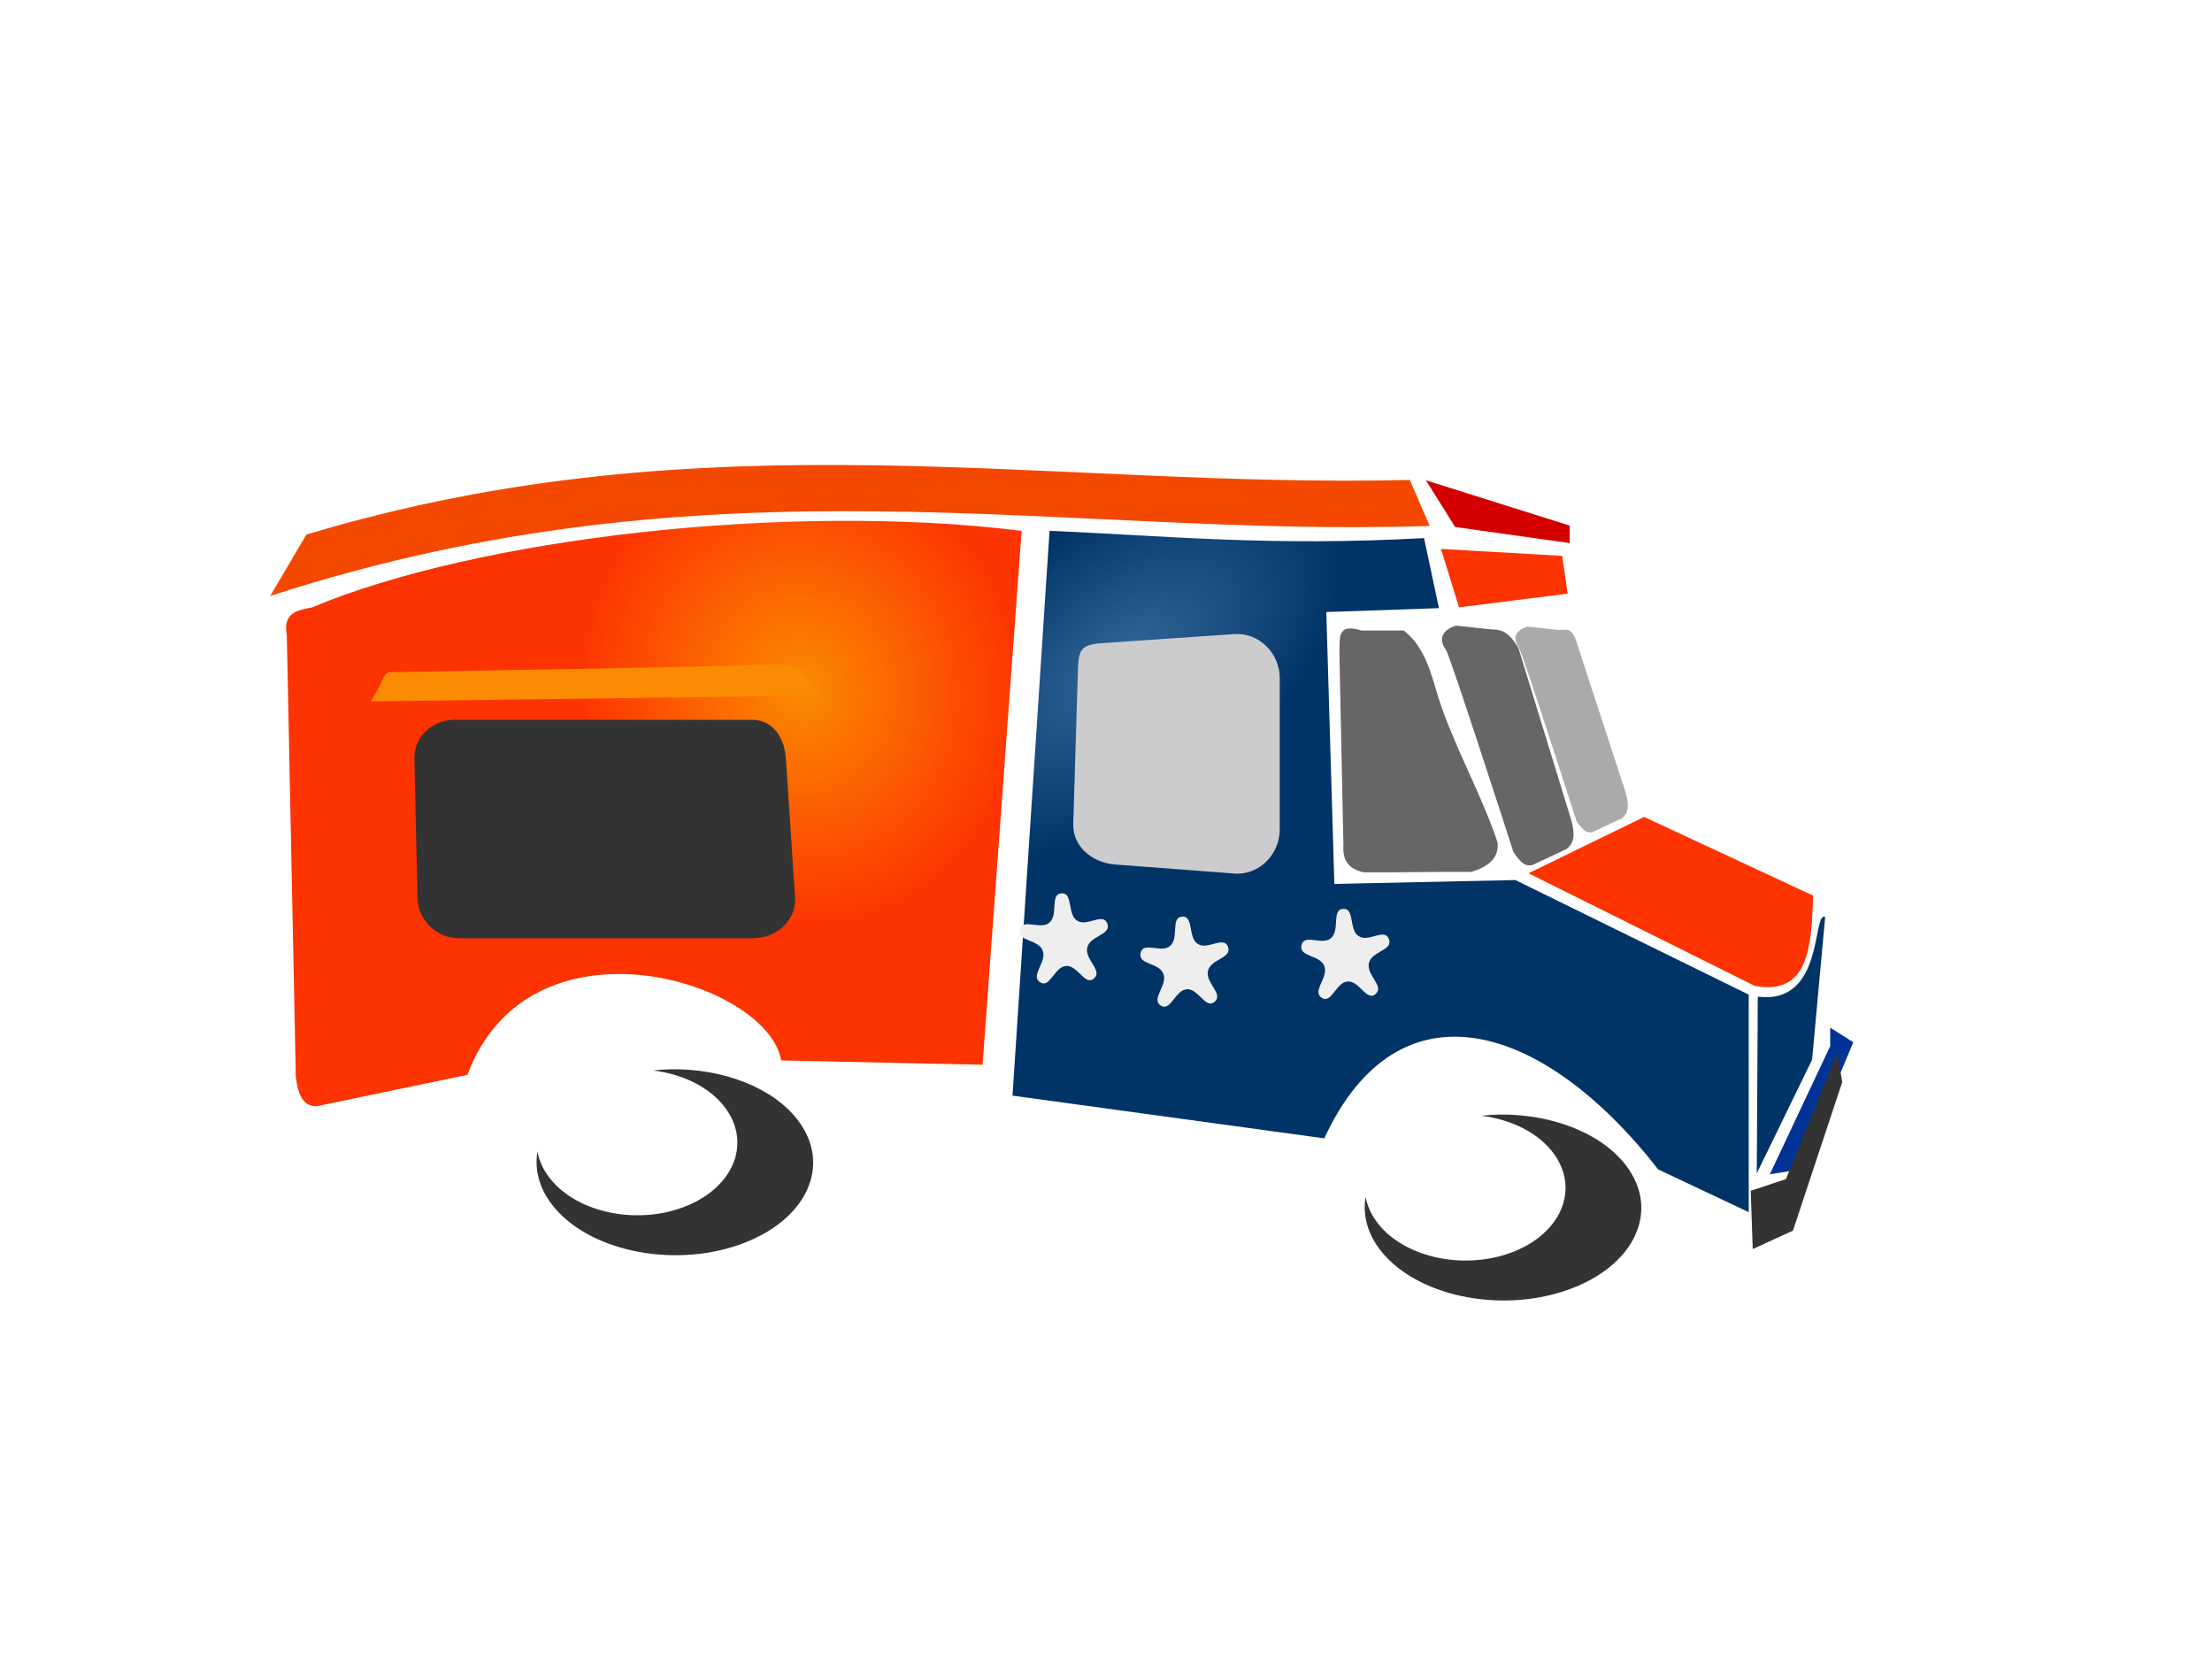
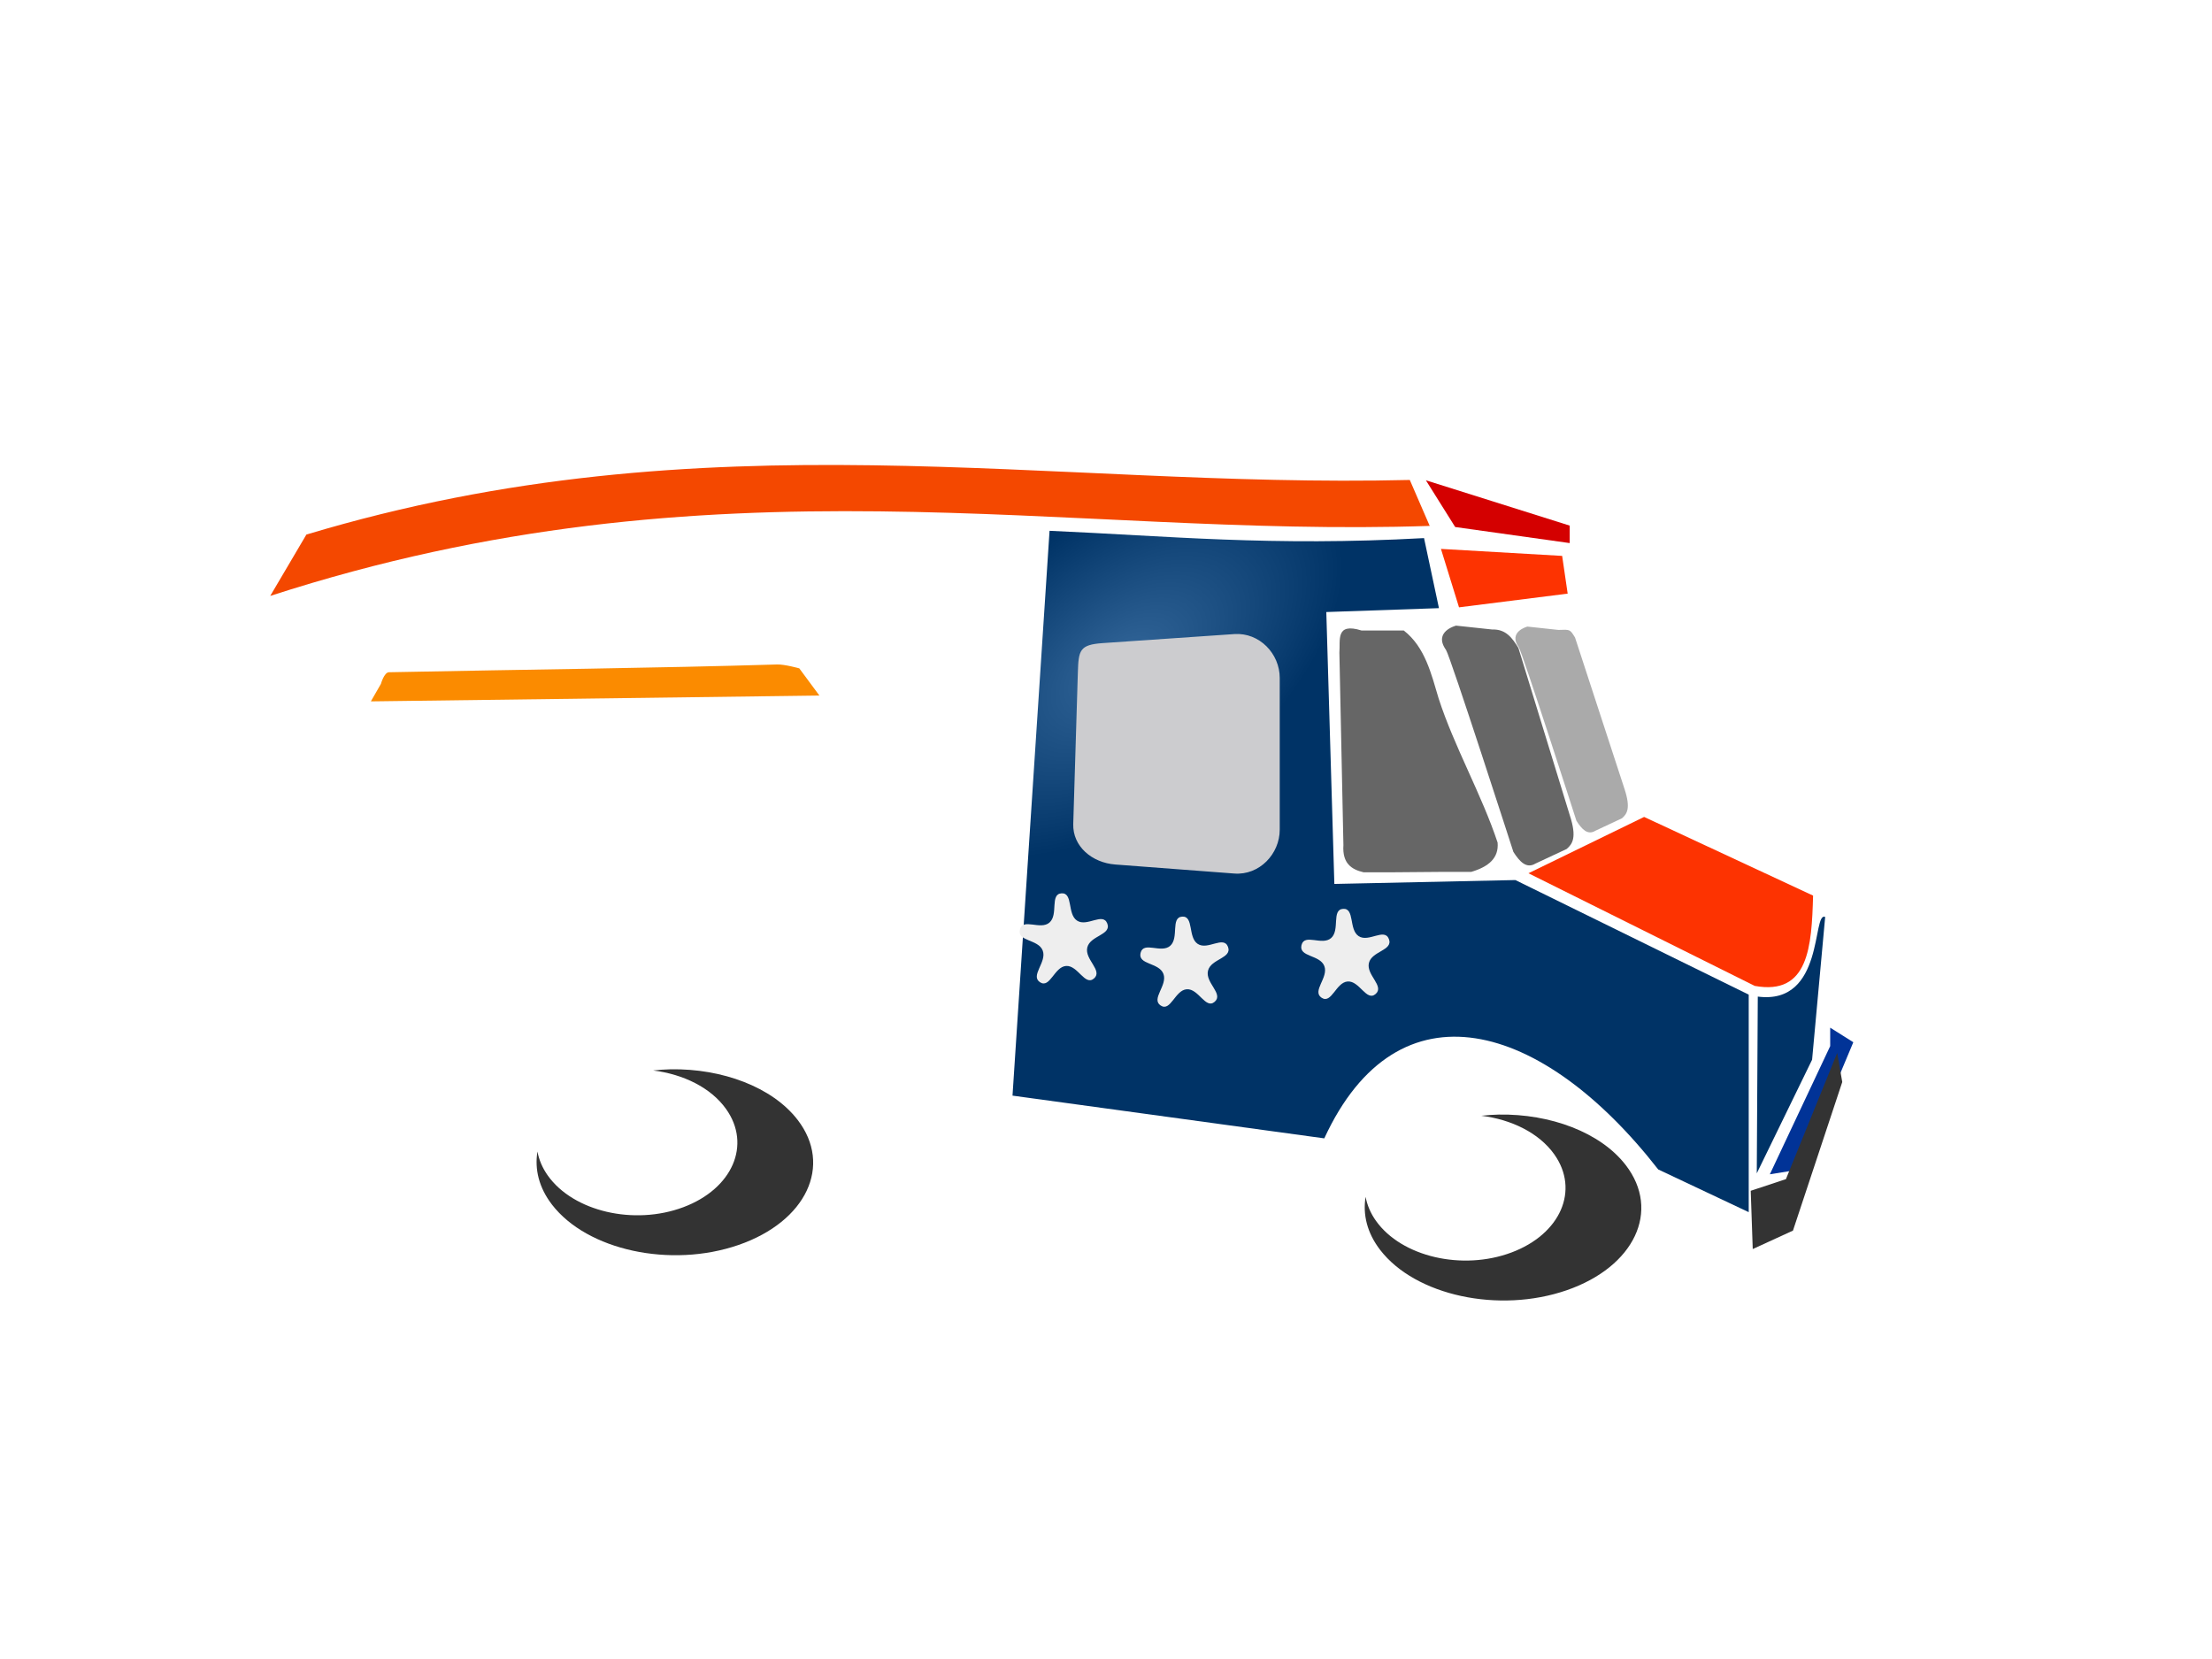
<svg xmlns="http://www.w3.org/2000/svg" version="1.1" viewBox="0 0 640 480">
  <defs>
    <radialGradient id="c" cx="-162.7" cy="23.485" r="45.661" gradientTransform="matrix(.582 .265 -.17 .373 498.35 291.59)" gradientUnits="userSpaceOnUse">
      <stop stop-color="#fb8b00" offset="0" />
      <stop stop-color="#fd3301" offset="1" />
    </radialGradient>
    <radialGradient id="b" cx="-275.88" cy="-75.959" r="118.11" gradientTransform="matrix(.215 .276 -.497 .386 346.29 297.61)" gradientUnits="userSpaceOnUse">
      <stop stop-color="#369" offset="0" />
      <stop stop-color="#036" offset="1" />
    </radialGradient>
    <radialGradient id="a" cx="-416.44" cy="-73.864" r="117.99" gradientTransform="matrix(.113 .584 -.536 .103 239.07 450)" gradientUnits="userSpaceOnUse">
      <stop stop-color="#fb8b00" offset="0" />
      <stop stop-color="#fd3301" offset="1" />
    </radialGradient>
  </defs>
  <g stroke-width="0">
    <path d="m194.04 309.38c-1.683 0.027-3.378 0.168-5.06 0.342 8.729 1.076 16.701 4.978 21.09 11.136 7.392 10.374 1.86 23.109-12.385 28.432-14.245 5.323-31.78 1.228-39.172-9.146-1.595-2.239-2.575-4.608-3.008-6.968-0.856 5.114 0.416 10.441 4.211 15.367 10.18 13.215 34.346 18.445 53.963 11.665 19.617-6.781 27.271-22.994 17.091-36.208-7.317-9.498-21.848-14.871-36.731-14.62z" fill="#333" />
-     <path d="m284.29 308.07-58.27-1.257c-3.914-22.922-72.714-44.162-90.79 4.164l-43.369 9.04c-3.881 0.365-5.677-3-6.271-8.514l-2.609-127.76c-1.169-6.522 3.102-7.207 7.279-7.992 47.619-20.027 137.56-30.546 205.33-22.165z" fill="url(#a)" />
    <path d="m292.95 317 90.208 12.362c21.312-46.209 63.111-33.978 96.611 8.991l26.19 12.362v-62.936l-67.511-33.153-52.379 1.124-2.328-78.669 32.592-1.124-4.315-20.269c-44.276 2.448-74.243-0.632-108.35-2.111z" fill="url(#b)" />
-     <path d="m131.47 208.26h86.082c6.415 0 9.471 5.652 9.834 11.18l2.648 40.306c0.426 6.488-5.42 11.734-12.153 11.734h-84.936c-6.733 0-12.008-5.235-12.153-11.734l-0.902-40.306c-0.138-6.192 5.164-11.18 11.58-11.18z" fill="#333" />
    <path d="m107.3 202.93 129.78-1.686-5.82-7.867s-4.234-1.189-6.402-1.124c-35.294 1.06-71.925 1.434-112.32 2.247-1.399 0.027-2.328 3.372-2.328 3.372z" fill="#fb8b00" />
    <path d="m319.07 186.07 38.053-2.612c7.264-0.498 13.144 5.66 13.144 12.691v43.901c0 7.031-5.885 13.241-13.144 12.691l-34.446-2.612c-6.712-0.509-12.35-5.236-12.153-11.734l1.331-43.77c0.197-6.498 0.499-8.095 7.215-8.556z" fill="#cccccf" />
    <path d="m394.51 252.38c-3.496-0.82-6.174-2.587-5.82-7.867-0.388-18.543-0.776-37.087-1.164-55.63 0.315-3.659-1.192-8.827 6.402-6.462h12.222c6.195 4.805 7.99 12.66 10.093 19.665 4.45 13.811 12.507 27.922 17.061 41.701 0.387 4.482-2.598 6.989-7.637 8.477-9.7-0.093-21.457 0.21-31.157 0.116z" fill="#666" />
    <path d="m444.27 249.85c-2.602 1.585-4.569-0.507-6.402-3.372 0 0-18.301-56.752-19.497-58.44-3.783-5.338 2.91-7.024 2.91-7.024l10.476 1.123c4.015-0.143 5.83 2.547 7.566 5.338l14.841 48.326c2.167 6.599 0.77 8.383-0.873 9.833z" fill="#666" />
    <path d="m461.58 240.37c-2.224 1.36-3.905-0.435-5.472-2.893 0 0-15.642-48.709-16.664-50.157-3.233-4.582 2.487-6.029 2.487-6.029l8.954 0.965c3.432-0.123 3.337-0.198 4.821 2.197l14.331 43.86c1.852 5.664 0.658 7.195-0.746 8.44z" fill="#aaa" />
    <path d="m422.14 175.72 31.436-3.966-1.596-10.917-35.069-2.023z" fill="#fd3301" />
    <path d="m454.16 157.13v-5.057l-41.604-13.109 8.472 13.518z" fill="#d40000" />
    <path d="m413.66 152.16-5.762-13.293c-104.96 2.53-203.12-19.12-319.25 15.8l-10.462 17.75c128.96-41.789 229.3-16.696 335.47-20.257z" fill="#f44800" />
    <path d="m442.23 252.66 33.464-16.295 48.888 22.758c-0.407 14.756-1.279 28.975-16.878 26.129z" fill="url(#c)" />
    <path d="m508.29 339.48 0.291-51.135c19.404 2.51 15.672-24.773 19.497-23.039l-3.783 41.301z" fill="#036" />
    <path d="m512.07 339.76 8.73-1.405 15.423-36.806-6.693-4.214v5.338z" fill="#013397" />
    <path d="m506.54 344.53 0.582 16.858 11.64-5.338 14.259-42.987-1.455-8.429-14.841 36.525z" fill="#333" />
    <path d="m316.53 283.1c-2.632 2.297-4.659-3.855-8.078-3.617-3.419 0.238-4.65 6.617-7.55 4.706-2.9-1.912 2.063-5.831 0.79-9.162-1.273-3.331-7.448-2.585-6.608-6.063 0.84-3.478 5.934 0.252 8.567-2.045 2.632-2.297 0.046-8.215 3.466-8.453 3.419-0.238 1.605 5.987 4.505 7.898 2.9 1.912 7.477-2.492 8.75 0.839 1.273 3.331-4.942 3.448-5.783 6.926-0.84 3.478 4.575 6.675 1.942 8.971z" fill="#eee" />
    <path d="m351.45 289.84c-2.633 2.297-4.66-3.856-8.079-3.618-3.419 0.238-4.65 6.618-7.549 4.706s2.063-5.831 0.79-9.162c-1.273-3.331-7.449-2.585-6.608-6.063 0.84-3.478 5.935 0.252 8.567-2.045s0.046-8.215 3.466-8.453c3.419-0.238 1.605 5.987 4.505 7.898 2.9 1.911 7.477-2.492 8.75 0.839s-4.942 3.448-5.783 6.926c-0.84 3.478 4.574 6.675 1.942 8.972z" fill="#eee" />
    <path d="m398.01 287.59c-2.633 2.297-4.66-3.855-8.079-3.617-3.419 0.238-4.65 6.617-7.549 4.706-2.9-1.911 2.063-5.831 0.79-9.162s-7.449-2.585-6.608-6.063c0.84-3.478 5.935 0.252 8.567-2.045s0.046-8.215 3.466-8.453c3.419-0.238 1.605 5.987 4.505 7.898 2.9 1.912 7.477-2.492 8.75 0.839 1.273 3.331-4.942 3.448-5.783 6.926-0.84 3.478 4.574 6.675 1.942 8.971z" fill="#eee" />
    <path d="m433.65 322.48c-1.682 0.027-3.378 0.168-5.06 0.343 8.729 1.075 16.702 4.977 21.09 11.136 7.392 10.374 1.86 23.109-12.385 28.432-14.245 5.323-31.78 1.228-39.172-9.146-1.596-2.239-2.576-4.608-3.008-6.968-0.856 5.114 0.416 10.441 4.211 15.367 10.18 13.215 34.346 18.445 53.963 11.665 19.617-6.78 27.271-22.994 17.091-36.208-7.317-9.498-21.848-14.871-36.731-14.62z" fill="#333" />
  </g>
</svg>